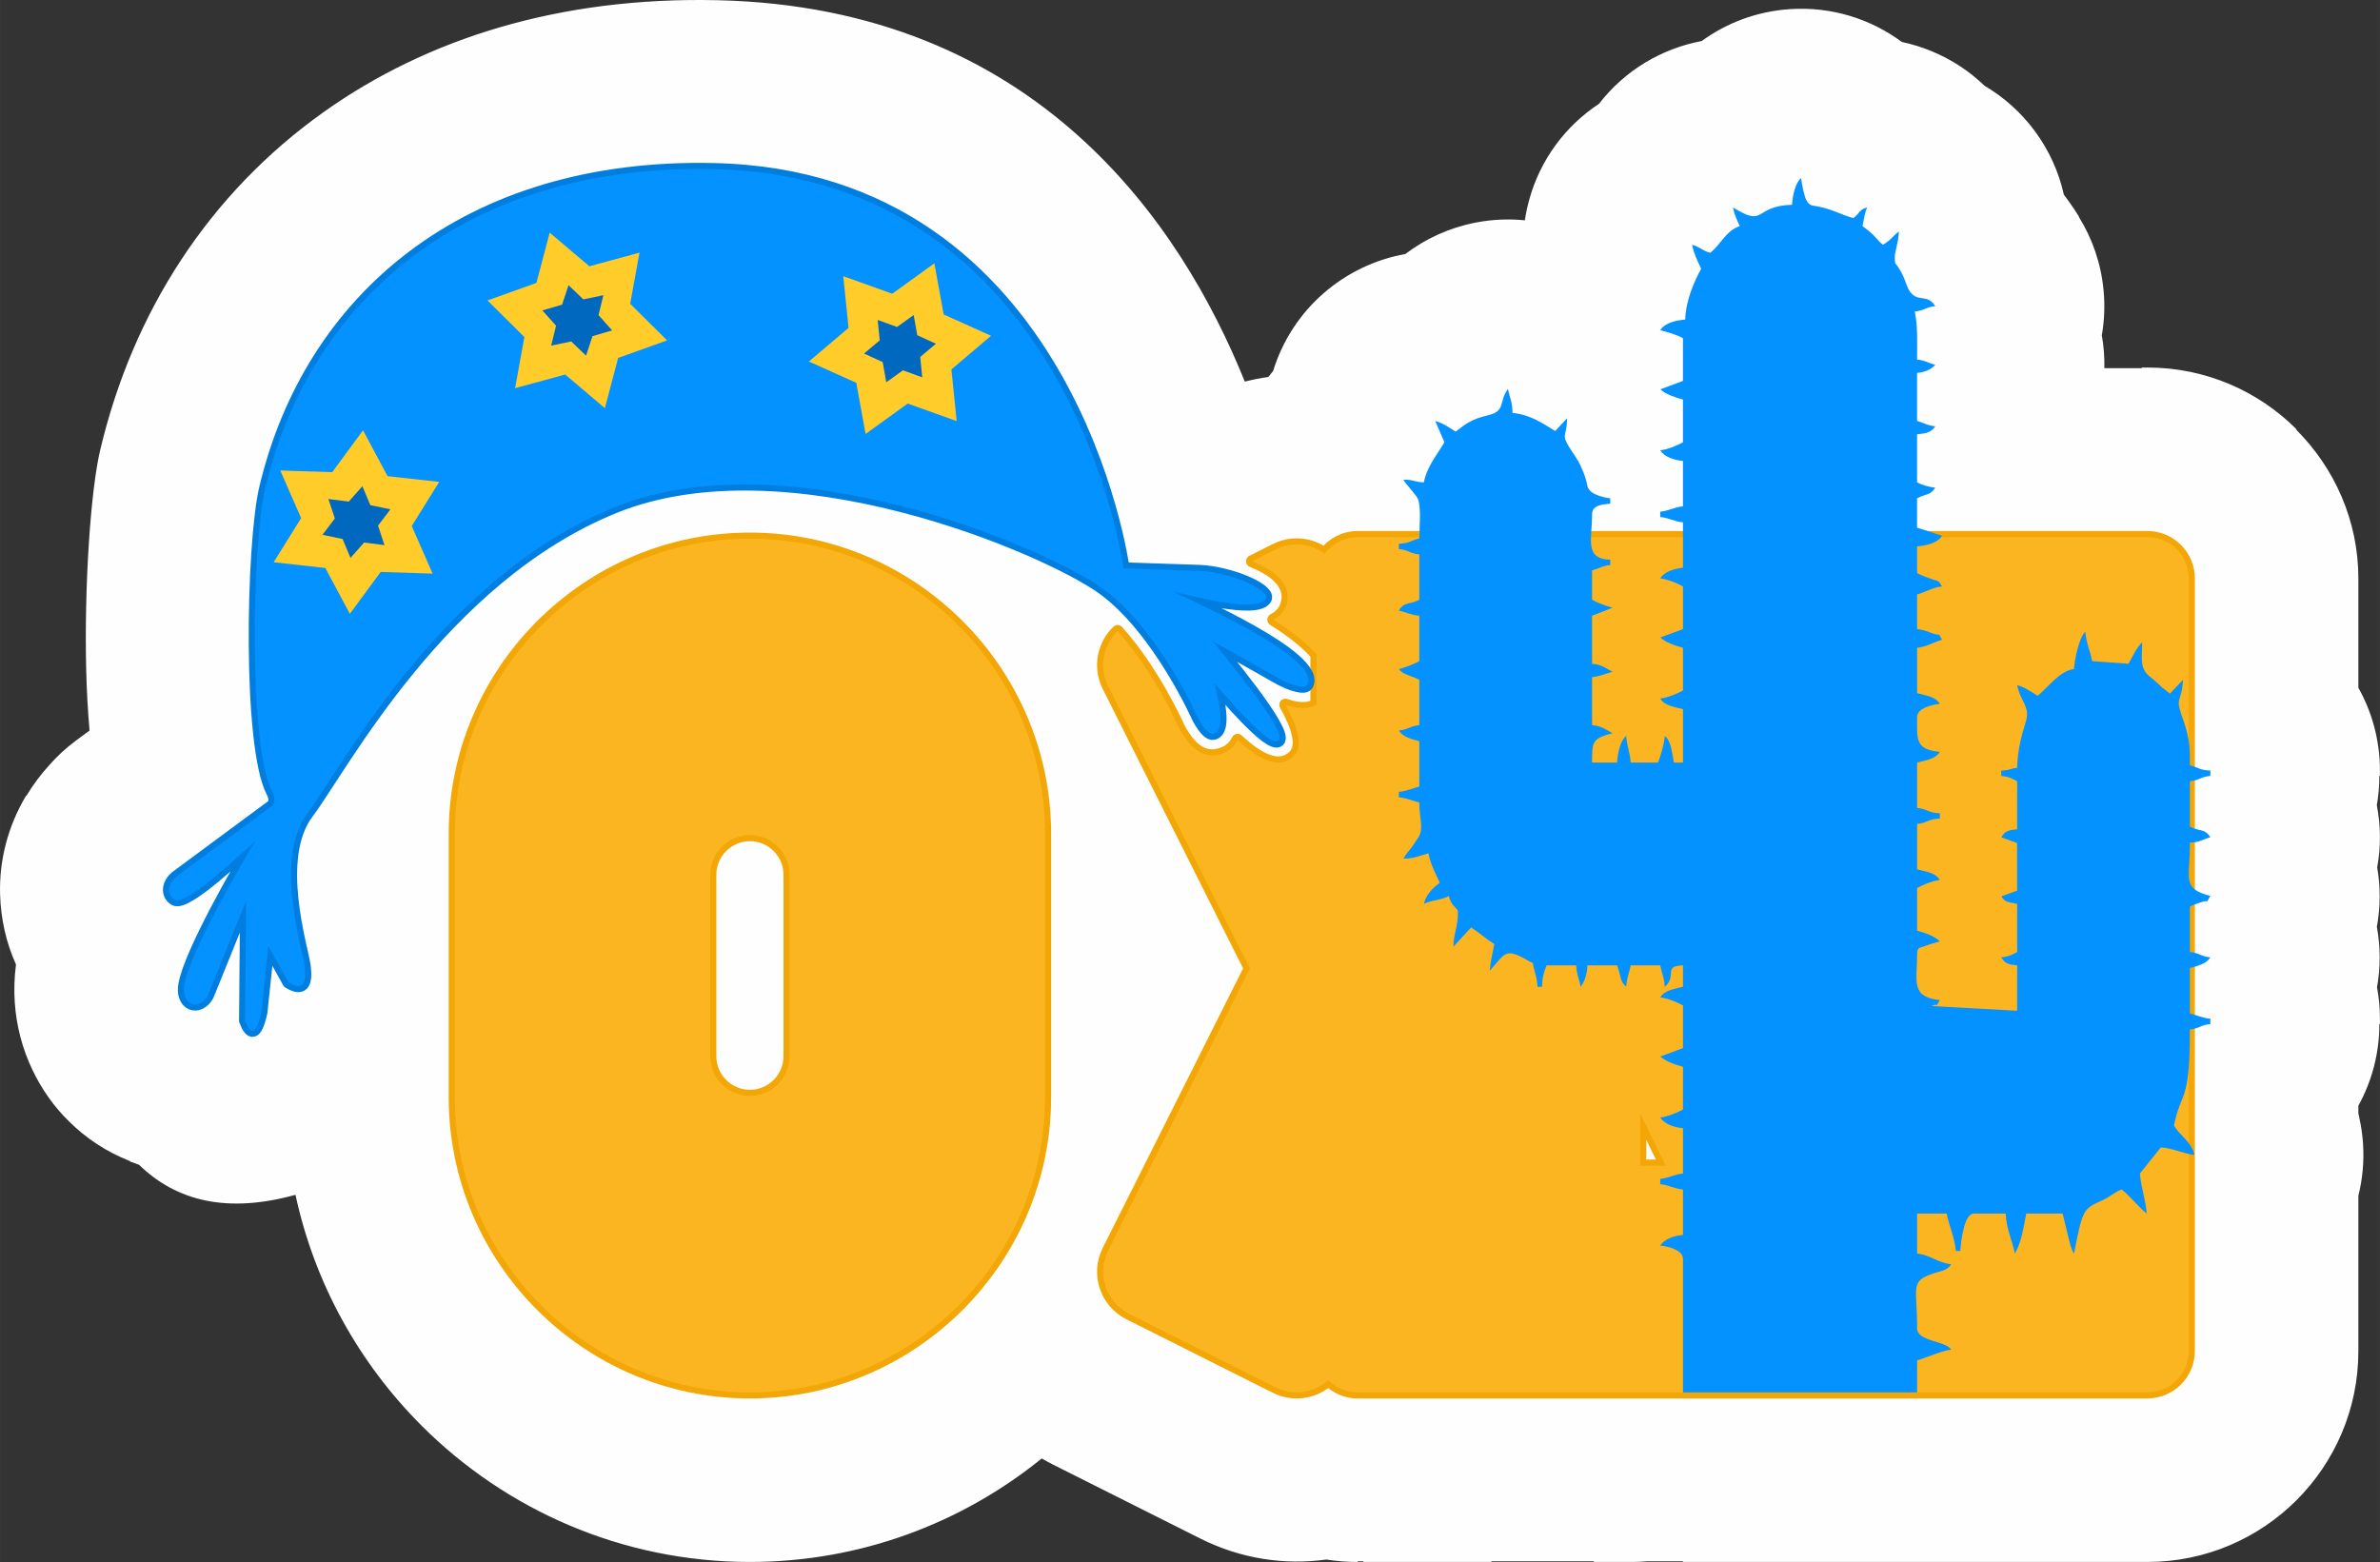
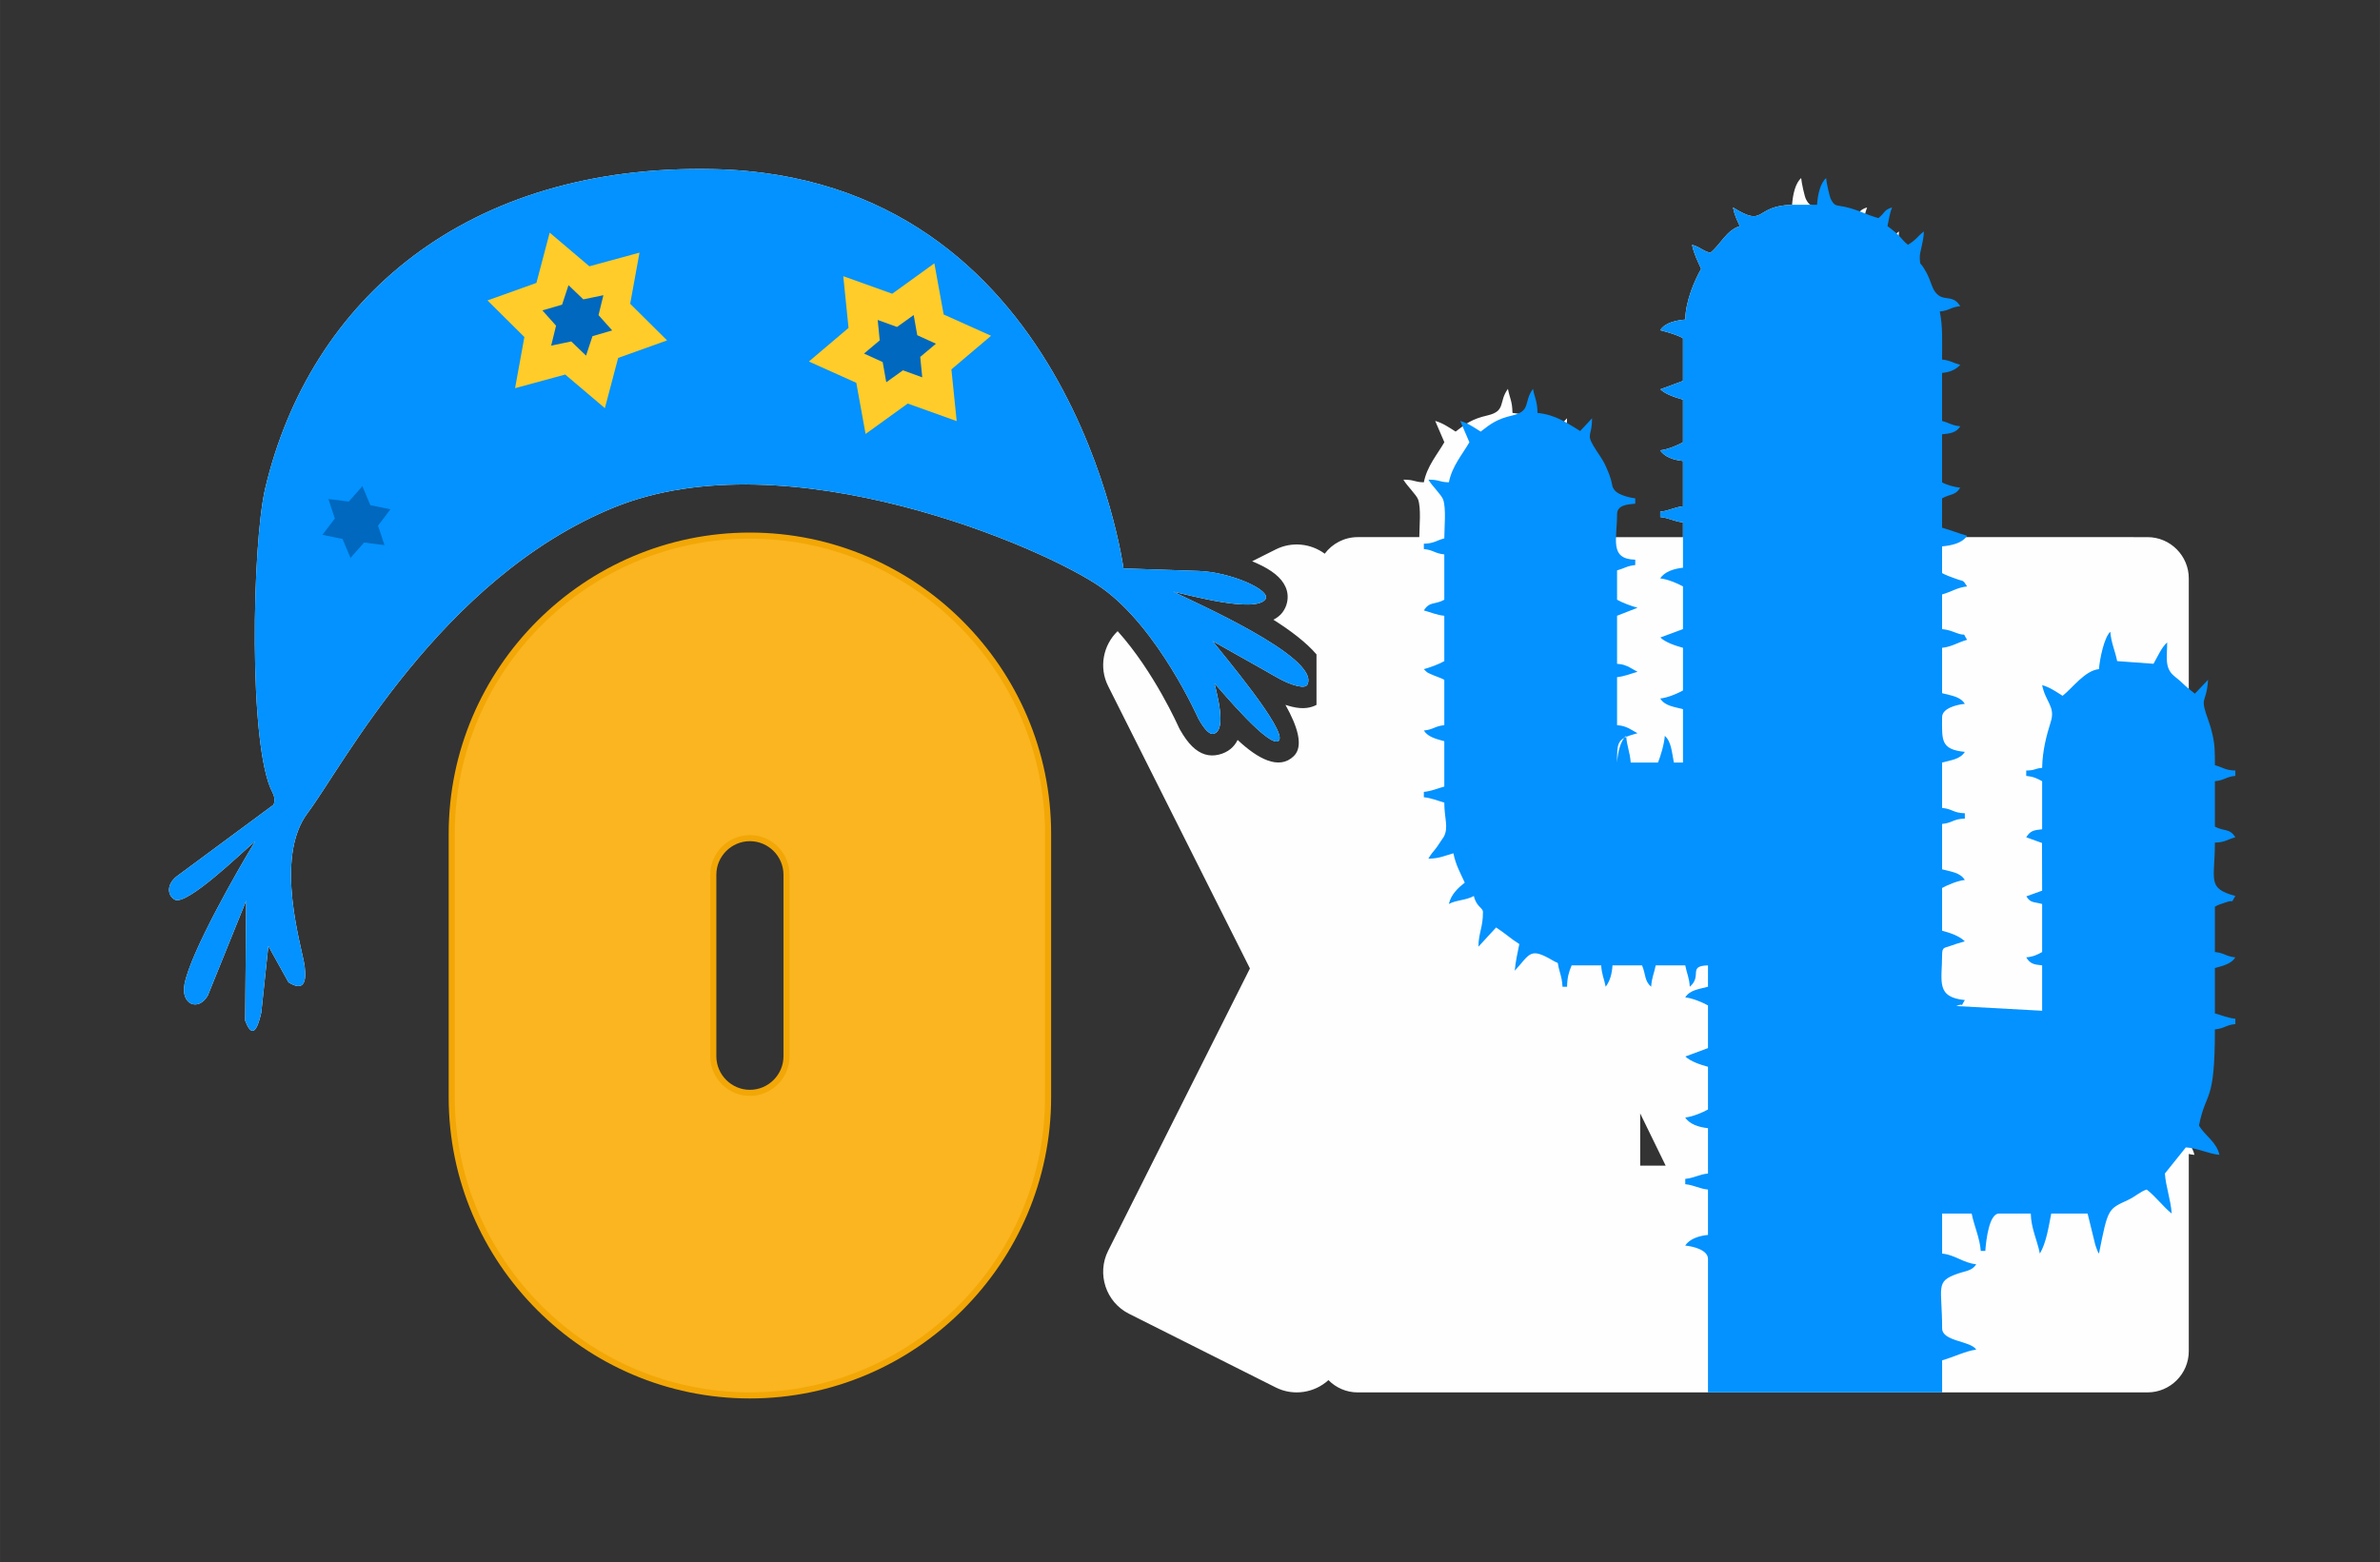
<svg xmlns="http://www.w3.org/2000/svg" xml:space="preserve" width="24.749mm" height="16.245mm" version="1.1" style="shape-rendering:geometricPrecision; text-rendering:geometricPrecision; image-rendering:optimizeQuality; fill-rule:evenodd; clip-rule:evenodd" viewBox="0 0 1737.51 1140.5">
  <rect x="0" y="0" width="1737.51" height="1140.5" fill="#333333" stroke="none" />
  <defs>
    <style type="text/css">
   
    .str1 {stroke:#F2A706;stroke-width:8.9;stroke-linecap:round;stroke-linejoin:round;stroke-miterlimit:22.926}
    .str2 {stroke:#007EE0;stroke-width:8.9;stroke-linecap:round;stroke-linejoin:round;stroke-miterlimit:22.926}
    .str0 {stroke:#F2A706;stroke-width:8.9;stroke-linecap:round;stroke-linejoin:round;stroke-miterlimit:22.926}
    .fil2 {fill:none}
    .fil1 {fill:#FEFEFE}
    .fil5 {fill:#FFCC29}
    .fil6 {fill:#0068BE}
    .fil4 {fill:#0392FF}
    .fil7 {fill:#0392FF}
    .fil3 {fill:#FAB520}
    .fil0 {fill:#FEFEFE;fill-rule:nonzero}
   
  </style>
  </defs>
  <g id="Camada_x0020_1">
    <g id="_2151982711488">
      <g>
-         <path class="fil0" d="M307.74 1040.92c-45.38,-45.38 -78.06,-103.55 -92.03,-168.52 -49.57,13.73 -86.73,4.81 -114.19,-21.91l-6.65 -2.42 0.1 -0.26 -0.58 -0.22c-16.46,-6.53 -31.41,-16.25 -44.07,-28.85 -5.26,-5.12 -10.13,-10.78 -14.54,-16.98 -18.49,-25.9 -29.02,-59.81 -24.12,-97.5 -7.13,-15.85 -11.12,-33.22 -11.61,-51.39 -0.66,-24.32 5.42,-49.19 19.01,-71.93l0.21 0.13c4.68,-7.81 10.22,-15.3 16.6,-22.28 5.73,-6.56 12.24,-12.61 19.52,-18.01l9.98 -7.38c-1.3,-14.61 -2.1,-29.66 -2.46,-44.69 -1.43,-60.64 3.13,-130.06 10.26,-160.22 23.76,-100.48 79.17,-186.99 163.22,-246.75 75.42,-53.64 172.17,-84.18 287.34,-81.59 232.69,5.26 338.63,163.31 385.04,278.49 5.73,-1.47 11.47,-2.6 17.2,-3.4l3.48 -4.37c14.02,-45.54 52.21,-77.47 96.54,-85.41 14.61,-11.12 31.92,-19.15 51.16,-22.91 12.2,-2.38 24.33,-2.87 36.09,-1.69 0.71,-4.84 1.71,-9.69 3.03,-14.53 8.21,-30.14 26.91,-54.6 51.09,-70.54 19.03,-24.65 45.99,-40.38 74.96,-45.83 18.21,-13.25 40.26,-21.69 64.39,-23.29 30.43,-2.03 59.02,7.15 81.76,23.98 7.23,1.53 14.43,3.73 21.52,6.64 14.86,6.11 27.89,14.79 38.8,25.32 29.05,17.1 50.44,45.75 57.94,79.53 3.68,4.82 7.38,10.16 11.1,16.11l-0.17 0.11c9.8,15.72 16.2,33.89 18.06,53.59 1.06,11.24 0.58,22.27 -1.28,32.88 1.4,7.93 2.02,15.97 1.87,24l27.34 0 0 -0.48 4.15 0c42.45,0 80.97,17.28 108.81,45.12l-0.25 0.25c28.02,28.1 45.37,66.55 45.37,108.57l0 79.87c10.03,17.88 15.75,38.51 15.75,60.47l0 3.9 -0.42 0c0.01,7.27 -0.62,14.43 -1.85,21.4 2.98,15.39 2.95,30.76 0.28,45.44 2.44,14.22 2.41,28.9 -0.25,43.35 2.66,14.48 2.75,29.46 0.11,44.19 1.4,7.43 2.13,15.1 2.13,22.94l0 3.9 -0.42 0c0.02,21.43 -5.5,41.8 -15.33,59.58l0 5.62 0.75 3.18 -0.07 0.01c2.75,12.22 3.67,25.06 2.49,38.21 -0.58,6.44 -1.65,12.71 -3.17,18.8l0 113.4c0,42.45 -17.28,80.97 -45.12,108.81 -27.84,27.84 -66.36,45.12 -108.82,45.12l-339.16 0 0 -0.48 -26.14 0.01c-3.58,0.31 -7.2,0.48 -10.86,0.48l-28.05 0 0 -0.48 -74.78 0 0 0.48 -93.47 0 0 -0.48 -4.15 0.01 0 0.48c-7.75,0 -15.42,-0.61 -22.94,-1.78 -30.33,4.2 -62.38,-0.48 -92.07,-15.39l-107.12 -53.79c-2.91,-1.46 -5.76,-3 -8.54,-4.61 -58.29,47.2 -132.47,75.56 -213.05,75.56 -93.43,0 -178.29,-38.14 -239.73,-99.57zm1010.32 -563.04c-22.54,23.51 -54.26,38.16 -89.4,38.16l-67.18 0c-23.06,0 -44.65,-6.31 -63.14,-17.29 -4.31,2.52 -8.79,4.79 -13.42,6.78l0 9.15c0,22.49 -6,43.59 -16.49,61.77 -5.57,22.96 -17.73,44.51 -37.79,64.11 -3.08,3.01 -6.19,5.84 -9.32,8.5l1.45 2.89c18.17,36.33 16.71,77.35 -0.35,111l-60.97 121.41c18.32,-1.22 36.83,1.61 54.06,8.46l65.27 0c-4.66,-13.04 -7.21,-27.07 -7.21,-41.71l0 -38.14c0.1,-45.83 25.69,-89.86 69.66,-111.26 61.44,-29.91 135.53,-4.36 165.44,57.08l16.35 33.52c9.46,17.5 14.83,37.52 14.83,58.8 0,14.64 -2.55,28.68 -7.21,41.71l141.44 0 0 -50.25c0,-2.63 0.09,-5.24 0.25,-7.84l-0.25 0 0 -55.56c0,-5.67 0.39,-11.23 1.12,-16.7 0.04,-2.55 -0.3,1.9 -0.3,-10.83 0,-3.66 0.17,-7.29 0.48,-10.88l0 -0.81 -0.48 0 0 -33.12c0,-3.22 0.12,-6.4 0.37,-9.56 -3.46,-18.97 -2.13,-42.74 -0.39,-74l0.02 -8.02c0,-2.51 0.08,-5 0.23,-7.47l-0.07 -4.22 -0.16 0 0 -33.13 0.15 -5.95c-0.1,-4.16 -0.12,-7.91 0.04,-12.05 -0.34,-3.76 -0.53,-7.49 -0.53,-11.2l-0.47 0 0 -25.68 -30.28 0 0 0.48 -26.69 0c-20.55,0 -39.93,-5.01 -56.99,-13.87 -15.92,-5.36 -30.1,-13.73 -42.06,-24.28z" />
        <path class="fil1" d="M547.46 393.31l0 0c-118.51,0 -215.46,96.96 -215.46,215.46l0 192.42c0,118.5 96.96,215.46 215.46,215.46l0 0c118.5,0 215.46,-96.96 215.46,-215.46l0 -192.42c0,-118.51 -96.96,-215.46 -215.46,-215.46zm760.85 -243.78c-28.44,0.74 -18.82,17.07 -43.15,1.94 1.13,5.69 2.9,9.02 4.98,13.64 -9.93,3.12 -13.96,13.5 -21.57,19.49 -6.33,-1.73 -6.94,-4.11 -13.28,-5.85 1.33,6.69 4.15,12.01 6.64,17.54 -4.78,8.38 -11.36,23.49 -11.62,37.02 -6.3,0.62 -14.69,2.08 -18.25,7.8 5.74,1.57 11.82,3.15 16.6,5.84l0 31.18 -16.52 6.13c3.86,3.69 11.3,6.09 16.52,7.51l0 31.18c-3.88,2.19 -11.34,5.33 -16.6,5.85 3.06,4.9 10.07,7.15 16.6,7.79l0 33.12c-6.59,0.65 -10.02,3.26 -16.6,3.9l0 3.9c6.58,0.65 10.01,3.26 16.6,3.9l0 10.78 -36.23 0 -29.26 0 -1.69 0c0.15,-4.86 0.79,-10.52 0.79,-16.63 0,-6.86 7.64,-7.25 13.28,-7.79l0 -3.9c-4.67,-0.46 -12.64,-2.76 -14.98,-5.81 -2.42,-3.16 -1.35,-3.22 -2.91,-8.28 -1.18,-3.83 -2.3,-6.36 -3.64,-9.37 -2.69,-6.01 -5.63,-9.11 -9.01,-14.88 -5.29,-9.02 -1,-7.15 -1,-20.14l-8.67 9.3c-9.01,-5.39 -17.59,-11.87 -31.16,-13.2 -0.17,-8.79 -1.88,-10.3 -3.32,-17.54 -7.03,9.49 -1.13,16.16 -15.02,19.39 -10.94,2.54 -15.45,5.73 -23.15,11.79 -4.71,-2.93 -9.24,-6.24 -14.93,-7.79l6.69 15.55c-5.25,9.1 -12.64,17.45 -14.99,29.26 -7.51,-0.2 -6.59,-1.94 -14.93,-1.94 2.56,4.48 9.65,11.19 10.8,14.6 2.18,6.45 0.92,19.39 0.82,27.37l-40.81 0 -4.15 0c-9.83,0 -18.59,4.77 -24.09,12.1 -10.07,-7.43 -23.87,-9.08 -35.76,-3.11l-17.21 8.64c1.12,0.46 2.2,0.92 3.25,1.4 5.41,2.41 10.1,5.14 13.52,7.91 7.06,5.73 10.43,12.76 8.71,20.73 -0.56,2.65 -1.68,5.08 -3.38,7.33 -1.69,2.22 -3.93,3.95 -6.59,5.3 12.5,7.9 23.89,16.52 31.46,25.3l0 36.89c-2.01,1.08 -4.32,1.81 -6.93,2.18l-0.06 0.01c-3.17,0.42 -6.81,0.16 -10.95,-0.85 -1.64,-0.4 -3.21,-0.86 -4.73,-1.37 8.8,15.67 13.45,30.24 6.12,37.4 -10.83,10.58 -26.44,1.87 -41.02,-11.77 -2.52,5.09 -6.84,9.04 -13.84,10.75l-0.07 0c-6.82,1.64 -13.29,-0.2 -19.32,-6.09 -2.89,-2.83 -5.87,-6.87 -8.91,-12.25l-0.82 -1.59c-0.06,-0.15 -17.9,-40.55 -44.64,-70.26 -10.56,10.13 -13.84,26.4 -6.94,40.12l103.51 206.16 -103.53 206.17c-8.45,16.84 -1.59,37.53 15.25,45.97l107.12 53.79c13,6.53 28.29,3.93 38.48,-5.34 5.47,5.53 13.04,8.97 21.38,8.97l4.15 -0.01 47.96 0 45.51 0 74.35 0.01 0.44 -0.01 28.05 0 0.77 0.01 36.23 -0.01 170.93 0 44.21 0 119.87 0 4.15 0c16.56,0 30.1,-13.54 30.1,-30.1l0 -4.15 0 -101.2 0 -38.63c1.38,0.29 2.75,0.53 4.14,0.66 -0.77,-3.38 -2.3,-6.08 -4.14,-8.49l0 -55.56c0.52,-6.77 0.82,-15.59 0.82,-27.53 7.08,-0.7 7.85,-3.21 14.93,-3.9l0 -3.9c-5.48,-0.54 -9.96,-2.53 -14.93,-3.9l0 -33.12c5.81,-1.59 11.94,-2.98 14.93,-7.79 -7.08,-0.7 -7.86,-3.21 -14.93,-3.9l0 -33.13c3.2,-1.8 3.3,-1.46 7.42,-2.98 7.91,-2.91 3.27,1.98 7.51,-4.82 -21,-5.74 -14.93,-11.42 -14.93,-38.97 7.48,-0.2 8.76,-2.21 14.93,-3.9 -4.23,-6.78 -8.38,-4.1 -14.93,-7.79l0 -33.13c7.08,-0.69 7.85,-3.2 14.93,-3.9l0 -3.9c-7.48,-0.2 -8.77,-2.21 -14.93,-3.9 0,-7.67 -0.01,-12.25 -0.82,-17.51l0 -13.58 0 -101.2 0 -4.15c0,-16.55 -13.54,-30.1 -30.1,-30.1l-4.15 0 -119.86 -0.01 -26.69 0c0.27,-0.33 0.51,-0.67 0.74,-1.04 -6.12,-1.67 -11.75,-4.06 -18.26,-5.84l0 -21.43c5.95,-3.36 9.65,-1.98 13.28,-7.8 -4.42,-0.43 -10.12,-2.11 -13.28,-3.9l0 -35.08c6.24,-0.61 10.41,-1.25 13.28,-5.84 -6,-0.59 -7.91,-2.43 -13.28,-3.9l0 -35.08c5.75,-0.56 9.68,-2.18 13.28,-5.85 -5.37,-1.47 -7.29,-3.31 -13.28,-3.9 0,-13.83 0.58,-23.78 -1.66,-35.08 7.08,-0.7 7.86,-3.21 14.94,-3.9 -6.28,-10.07 -13.35,-1.5 -19.48,-12.21 -0.67,-1.16 -2.46,-6.19 -3.19,-7.95 -1.6,-3.83 -2.07,-4.46 -3.78,-7.35 -3.01,-5.1 -2.74,-1.54 -3.1,-7.51 -0.28,-4.49 2.84,-11.64 2.98,-19.54 -5.24,4.12 -5.03,5.65 -11.61,9.74 -3.6,-2.84 -3.78,-3.89 -7.13,-7.22 -2.63,-2.61 -5.22,-4.37 -7.81,-6.42 0.92,-4.64 1.75,-9.8 3.32,-13.64 -6.27,1.97 -4.83,3.76 -9.96,7.79 -9.11,-2.49 -14.06,-5.9 -24.54,-8.21 -6.36,-1.4 -7.29,-0.11 -10.16,-5.61 -1,-1.93 -3.24,-12.01 -3.48,-15.4 -4.18,3.59 -6.09,11.83 -6.64,19.49zm-488.1 265.51c0,0 -38.28,-285.64 -298.9,-291.53 -180.82,-4.09 -295.08,95.24 -327.69,233.04 -9.5,40.16 -12.48,188.63 5.24,221.93 2.93,5.52 0.73,9.2 0.73,9.2 -23.56,17.43 -47.12,34.84 -70.68,52.27 -7.31,5.83 -6.9,13.63 -1.46,16.88 8.67,5.17 50.07,-35.3 58.89,-42.64 -13.22,21.69 -46.96,80.76 -51.61,104.2 -3.04,15.21 10.19,20.42 17,8.44 9.32,-23.07 18.65,-46.14 27.98,-69.2 -0.25,29.21 -0.49,58.4 -0.74,87.61 3.92,10.22 7.86,11.38 11.78,-5.89 1.72,-16.2 3.43,-32.4 5.15,-48.6 4.91,8.84 9.81,17.67 14.72,26.51 10.05,6.28 13.51,1.58 11.78,-11.78 -1.73,-13.36 -22.82,-78.77 2.21,-111.9 25.03,-33.13 97.02,-171.53 223.65,-223.06 126.62,-51.53 315.09,29.44 356.32,58.9 41.23,29.45 70.31,95.34 70.31,95.34 4.73,8.42 8.33,11.7 11.07,11.04 10.1,-2.46 2.13,-30.15 0.72,-36.81 4.84,5.28 40.46,48.12 46.91,41.82 6.88,-6.73 -42.36,-64.91 -48.39,-72.74 12.78,7.2 25.57,14.4 38.35,21.6 7.51,4.23 14.81,9.06 23.26,11.13 4.41,1.08 6.86,0.67 7.67,-0.99 9.76,-19.92 -85.05,-61.17 -97.99,-67.81 11.86,2.6 59.54,15.76 67.24,5.68 5.07,-6.63 -25.45,-19.99 -48.53,-20.77 -18.34,-0.62 -36.68,-1.24 -55.01,-1.86zm377.2 436.07l18.6 0 -18.6 -38.14 0 38.14zm-649.95 -241.36l0 0c-15.93,0 -28.96,13.03 -28.96,28.96l0 132.54c0,15.93 13.03,28.95 28.96,28.95l0 0c15.92,0 28.95,-13.02 28.95,-28.95l0 -132.54c0,-15.93 -13.03,-28.96 -28.95,-28.96z" />
      </g>
      <g>
        <g>
          <path class="fil2 str0" d="M547.46 393.31l0 0c-118.5,0 -215.46,96.96 -215.46,215.46l0 192.42c0,118.51 96.96,215.46 215.46,215.46l0 0c118.51,0 215.46,-96.96 215.46,-215.46l0 -192.42c0,-118.5 -96.96,-215.46 -215.46,-215.46zm0 216.44l0 0c-15.93,0 -28.95,13.02 -28.95,28.95l0 132.54c0,15.93 13.02,28.95 28.95,28.95l0 0c15.93,0 28.96,-13.02 28.96,-28.95l0 -132.54c0,-15.93 -13.03,-28.95 -28.96,-28.95z" />
          <path id="1" class="fil3" d="M547.46 393.31l0 0c-118.5,0 -215.46,96.96 -215.46,215.46l0 192.42c0,118.51 96.96,215.46 215.46,215.46l0 0c118.51,0 215.46,-96.96 215.46,-215.46l0 -192.42c0,-118.5 -96.96,-215.46 -215.46,-215.46zm0 216.44l0 0c-15.93,0 -28.95,13.02 -28.95,28.95l0 132.54c0,15.93 13.02,28.95 28.95,28.95l0 0c15.93,0 28.96,-13.02 28.96,-28.95l0 -132.54c0,-15.93 -13.03,-28.95 -28.96,-28.95z" />
        </g>
        <g>
-           <path class="fil2 str1" d="M1197.41 851.11l18.6 0 -18.6 -38.14 0 38.14zm370.4 165.55l-4.15 0 -119.87 0 -251.37 0.01 -0.77 -0.01 -28.05 0 -0.44 0.01 -74.35 -0.01 -45.51 0 -47.96 0 -4.15 0.01c-8.34,0 -15.92,-3.44 -21.38,-8.97 -10.19,9.27 -25.48,11.86 -38.48,5.34l-107.12 -53.79c-16.84,-8.45 -23.69,-29.14 -15.25,-45.97l103.53 -206.17 -103.51 -206.16c-6.89,-13.72 -3.62,-29.99 6.94,-40.12 26.73,29.7 44.58,70.11 44.64,70.26l0.82 1.59c3.04,5.38 6.02,9.42 8.91,12.25 6.03,5.89 12.5,7.73 19.32,6.09l0.07 0c7.01,-1.71 11.32,-5.66 13.84,-10.75 14.58,13.65 30.19,22.35 41.02,11.77 7.33,-7.16 2.68,-21.73 -6.12,-37.4 1.52,0.51 3.1,0.97 4.73,1.37 4.14,1.01 7.79,1.27 10.95,0.85l0.06 -0.01c2.61,-0.37 4.92,-1.1 6.93,-2.18l0 -36.89c-7.57,-8.78 -18.96,-17.4 -31.46,-25.3 2.65,-1.35 4.89,-3.08 6.59,-5.3 1.71,-2.25 2.82,-4.68 3.38,-7.33 1.73,-7.98 -1.64,-15 -8.71,-20.73 -3.42,-2.77 -8.12,-5.5 -13.52,-7.91 -1.05,-0.48 -2.13,-0.94 -3.25,-1.4l17.21 -8.64c11.89,-5.97 25.7,-4.32 35.76,3.11 5.5,-7.33 14.27,-12.1 24.09,-12.1l4.15 0 47.95 0 71.92 0 47.96 0 29.26 0 92.21 -0.01 0.14 0 81.81 0 0.77 0.01 76.45 -0.01 119.86 0.01 4.15 0c16.56,0 30.1,13.55 30.1,30.1l0 4.15 0 101.2 0 124.1 0 105.35 0 124.1 0 101.2 0 4.15c0,16.56 -13.54,30.1 -30.1,30.1zm-317.3 -458.91l-27.7 0 27.7 56.79 0 -56.79z" />
-           <path id="1" class="fil3" d="M1197.41 851.11l18.6 0 -18.6 -38.14 0 38.14zm370.4 165.55l-4.15 0 -119.87 0 -251.37 0.01 -0.77 -0.01 -28.05 0 -0.44 0.01 -74.35 -0.01 -45.51 0 -47.96 0 -4.15 0.01c-8.34,0 -15.92,-3.44 -21.38,-8.97 -10.19,9.27 -25.48,11.86 -38.48,5.34l-107.12 -53.79c-16.84,-8.45 -23.69,-29.14 -15.25,-45.97l103.53 -206.17 -103.51 -206.16c-6.89,-13.72 -3.62,-29.99 6.94,-40.12 26.73,29.7 44.58,70.11 44.64,70.26l0.82 1.59c3.04,5.38 6.02,9.42 8.91,12.25 6.03,5.89 12.5,7.73 19.32,6.09l0.07 0c7.01,-1.71 11.32,-5.66 13.84,-10.75 14.58,13.65 30.19,22.35 41.02,11.77 7.33,-7.16 2.68,-21.73 -6.12,-37.4 1.52,0.51 3.1,0.97 4.73,1.37 4.14,1.01 7.79,1.27 10.95,0.85l0.06 -0.01c2.61,-0.37 4.92,-1.1 6.93,-2.18l0 -36.89c-7.57,-8.78 -18.96,-17.4 -31.46,-25.3 2.65,-1.35 4.89,-3.08 6.59,-5.3 1.71,-2.25 2.82,-4.68 3.38,-7.33 1.73,-7.98 -1.64,-15 -8.71,-20.73 -3.42,-2.77 -8.12,-5.5 -13.52,-7.91 -1.05,-0.48 -2.13,-0.94 -3.25,-1.4l17.21 -8.64c11.89,-5.97 25.7,-4.32 35.76,3.11 5.5,-7.33 14.27,-12.1 24.09,-12.1l4.15 0 47.95 0 71.92 0 47.96 0 29.26 0 92.21 -0.01 0.14 0 81.81 0 0.77 0.01 76.45 -0.01 119.86 0.01 4.15 0c16.56,0 30.1,13.55 30.1,30.1l0 4.15 0 101.2 0 124.1 0 105.35 0 124.1 0 101.2 0 4.15c0,16.56 -13.54,30.1 -30.1,30.1zm-317.3 -458.91l-27.7 0 27.7 56.79 0 -56.79z" />
-         </g>
+           </g>
        <g>
-           <path class="fil2 str2" d="M820.21 415.04c0,0 -38.28,-285.65 -298.9,-291.54 -180.82,-4.09 -295.08,95.24 -327.69,233.05 -9.51,40.16 -12.48,188.63 5.23,221.92 2.94,5.53 0.74,9.21 0.74,9.21 -23.56,17.42 -47.12,34.84 -70.68,52.27 -7.31,5.83 -6.9,13.62 -1.46,16.88 8.67,5.16 50.07,-35.3 58.89,-42.65 -13.23,21.69 -46.97,80.76 -51.62,104.21 -3.03,15.21 10.19,20.42 17.01,8.43 9.32,-23.06 18.65,-46.13 27.98,-69.2 -0.25,29.2 -0.49,58.4 -0.74,87.6 3.92,10.22 7.86,11.39 11.78,-5.88 1.72,-16.2 3.43,-32.4 5.15,-48.6 4.91,8.84 9.81,17.67 14.72,26.51 10.05,6.28 13.51,1.58 11.78,-11.78 -1.73,-13.36 -22.82,-78.77 2.21,-111.91 25.03,-33.13 97.02,-171.53 223.64,-223.06 126.63,-51.53 315.1,29.45 356.33,58.9 41.23,29.45 70.3,95.34 70.3,95.34 4.73,8.42 8.34,11.7 11.08,11.04 10.1,-2.46 2.13,-30.15 0.72,-36.8 4.84,5.28 40.46,48.12 46.91,41.82 6.88,-6.73 -42.36,-64.91 -48.39,-72.75 12.78,7.2 25.56,14.41 38.34,21.6 7.52,4.23 14.82,9.06 23.27,11.13 4.4,1.08 6.86,0.67 7.67,-0.99 9.76,-19.92 -85.05,-61.18 -97.99,-67.81 11.86,2.6 59.54,15.75 67.24,5.68 5.07,-6.63 -25.45,-19.99 -48.53,-20.77 -18.33,-0.61 -36.68,-1.24 -55.01,-1.85z" />
          <path id="1" class="fil4" d="M820.21 415.04c0,0 -38.28,-285.65 -298.9,-291.54 -180.82,-4.09 -295.08,95.24 -327.69,233.05 -9.51,40.16 -12.48,188.63 5.23,221.92 2.94,5.53 0.74,9.21 0.74,9.21 -23.56,17.42 -47.12,34.84 -70.68,52.27 -7.31,5.83 -6.9,13.62 -1.46,16.88 8.67,5.16 50.07,-35.3 58.89,-42.65 -13.23,21.69 -46.97,80.76 -51.62,104.21 -3.03,15.21 10.19,20.42 17.01,8.43 9.32,-23.06 18.65,-46.13 27.98,-69.2 -0.25,29.2 -0.49,58.4 -0.74,87.6 3.92,10.22 7.86,11.39 11.78,-5.88 1.72,-16.2 3.43,-32.4 5.15,-48.6 4.91,8.84 9.81,17.67 14.72,26.51 10.05,6.28 13.51,1.58 11.78,-11.78 -1.73,-13.36 -22.82,-78.77 2.21,-111.91 25.03,-33.13 97.02,-171.53 223.64,-223.06 126.63,-51.53 315.1,29.45 356.33,58.9 41.23,29.45 70.3,95.34 70.3,95.34 4.73,8.42 8.34,11.7 11.08,11.04 10.1,-2.46 2.13,-30.15 0.72,-36.8 4.84,5.28 40.46,48.12 46.91,41.82 6.88,-6.73 -42.36,-64.91 -48.39,-72.75 12.78,7.2 25.56,14.41 38.34,21.6 7.52,4.23 14.82,9.06 23.27,11.13 4.4,1.08 6.86,0.67 7.67,-0.99 9.76,-19.92 -85.05,-61.18 -97.99,-67.81 11.86,2.6 59.54,15.75 67.24,5.68 5.07,-6.63 -25.45,-19.99 -48.53,-20.77 -18.33,-0.61 -36.68,-1.24 -55.01,-1.85z" />
        </g>
        <polygon class="fil5" points="615.63,201.67 651.37,214.47 682.13,192.27 688.91,229.62 723.53,245.17 694.57,269.71 698.42,307.47 662.68,294.66 631.91,316.86 625.14,279.52 590.52,263.97 619.47,239.42 " />
        <polygon class="fil5" points="401.29,169.87 430.25,194.43 466.86,184.47 460.06,221.81 487,248.54 451.27,261.34 441.58,298.03 412.63,273.47 376.02,283.43 382.81,246.09 355.88,219.36 391.6,206.57 " />
        <polygon class="fil6" points="640.77,233.63 654.86,238.74 667.03,230.03 669.64,244.77 683.28,250.97 671.81,260.61 673.27,275.51 659.18,270.39 647.01,279.11 644.4,264.36 630.77,258.16 642.23,248.53 " />
-         <polygon class="fil5" points="265.02,314.19 282.92,347.68 320.63,351.87 300.59,384.09 315.82,418.85 277.89,417.62 255.4,448.2 237.5,414.72 199.79,410.52 219.83,378.3 204.6,343.53 242.53,344.76 " />
        <polygon class="fil6" points="415.03,208.23 425.85,218.59 440.5,215.55 436.94,230.09 446.91,241.26 432.53,245.45 427.84,259.67 417.03,249.3 402.37,252.36 405.94,237.81 395.96,226.64 410.34,222.46 " />
        <polygon class="fil6" points="264.55,355.05 270.36,368.86 285.02,371.89 275.97,383.81 280.68,398.03 265.82,396.15 255.87,407.34 250.06,393.53 235.4,390.5 244.45,378.57 239.74,364.36 254.6,366.24 " />
-         <path class="fil7" d="M1308.31 149.52c-28.44,0.74 -18.82,17.07 -43.15,1.95 1.13,5.69 2.9,9.02 4.98,13.64 -9.94,3.12 -13.96,13.49 -21.57,19.48 -6.33,-1.73 -6.94,-4.11 -13.28,-5.84 1.33,6.68 4.15,12.01 6.64,17.54 -4.78,8.38 -11.36,23.48 -11.62,37.02 -6.3,0.62 -14.69,2.08 -18.25,7.79 5.74,1.57 11.82,3.15 16.6,5.85l0 31.18 -16.52 6.13c3.86,3.69 11.3,6.08 16.52,7.51l0 31.18c-3.89,2.18 -11.34,5.33 -16.6,5.84 3.06,4.91 10.07,7.16 16.6,7.79l0 33.13c-6.59,0.64 -10.02,3.25 -16.6,3.9l0 3.9c6.58,0.65 10.01,3.26 16.6,3.9l0 33.13c-6.52,0.63 -13.54,2.89 -16.6,7.79 5.26,0.51 12.71,3.66 16.6,5.85l0 31.17 -16.52 6.13c3.86,3.69 11.3,6.09 16.52,7.51l0 31.18c-3.89,2.19 -11.34,5.34 -16.6,5.85 3.42,5.48 9.97,5.98 16.6,7.79l0 38.97 -6.64 0c-1.52,-7.69 -1.9,-15.4 -6.63,-19.48 -0.44,6.17 -3.12,14.93 -4.98,19.48l-19.91 0c-0.55,-7.72 -2.77,-11.76 -3.32,-19.48 -4.18,3.59 -6.09,11.82 -6.64,19.48l-18.25 0c0,-15.56 0.08,-17.37 14.94,-21.43l-6.74 -3.78c-3.58,-1.4 -3.83,-1.64 -8.2,-2.07l0 -35.08c5.48,-0.53 9.96,-2.53 14.94,-3.9l-6.74 -3.78c-3.58,-1.4 -3.83,-1.64 -8.2,-2.06l0 -35.08 14.94 -5.85c-4.75,-1.3 -10.99,-3.62 -14.94,-5.85l0 -21.43c5.37,-1.47 7.28,-3.31 13.28,-3.9l0 -3.9c-19.06,-0.5 -13.28,-14.79 -13.28,-33.12 0,-6.86 7.64,-7.25 13.28,-7.8l0 -3.9c-4.66,-0.46 -12.64,-2.75 -14.97,-5.8 -2.43,-3.16 -1.35,-3.22 -2.91,-8.28 -1.18,-3.83 -2.3,-6.36 -3.64,-9.36 -2.7,-6.01 -5.63,-9.11 -9.01,-14.88 -5.29,-9.01 -1,-7.14 -1,-20.13l-8.68 9.3c-9.01,-5.38 -17.59,-11.87 -31.15,-13.2 -0.17,-8.78 -1.88,-10.29 -3.32,-17.54 -7.03,9.5 -1.13,16.16 -15.02,19.39 -10.94,2.54 -15.45,5.74 -23.15,11.79 -4.71,-2.92 -9.24,-6.23 -14.93,-7.79l6.69 15.56c-5.25,9.09 -12.64,17.45 -14.99,29.26 -7.51,-0.2 -6.6,-1.95 -14.94,-1.95 2.56,4.49 9.65,11.19 10.8,14.6 2.26,6.7 0.81,20.41 0.81,28.27 -6.17,1.68 -7.45,3.7 -14.93,3.9l0 3.9c7.08,0.69 7.85,3.2 14.93,3.9l0 33.12c-6.56,3.7 -10.71,1.01 -14.93,7.8 4.98,1.36 9.45,3.36 14.93,3.9l0 33.12c-3.95,2.23 -10.18,4.54 -14.93,5.85 2.92,2.98 2.12,2.27 6.37,4.2 2.61,1.18 5.86,2.07 8.56,3.59l0 33.12c-7.08,0.7 -7.86,3.21 -14.93,3.9 3,4.81 9.13,6.21 14.93,7.8l0 33.12c-4.98,1.36 -9.46,3.36 -14.93,3.9l0 3.9c5.48,0.54 9.96,2.53 14.93,3.9 0,11.75 3.26,17.83 -0.29,24.85 -0.08,0.18 -4.94,7.36 -5.18,7.69 -2.88,3.9 -3.78,4.25 -6.14,8.38 7.88,0 11.99,-2.18 18.26,-3.9 1.71,8.66 5.19,14.54 8.29,21.43 -4.65,3.66 -9.98,8.4 -11.61,15.59 5.24,-2.95 12.5,-2.6 18.25,-5.84 1.8,7.94 6.64,8.55 6.64,11.69 0,11.59 -3.12,14.67 -3.32,25.33l12.94 -14.04c6.55,4.26 10.72,8.24 16.93,12.1 -1.13,5.69 -2.89,13.3 -3.32,19.48 11.37,-12.49 10.98,-17.31 27.88,-7.4 5.3,3.11 2.43,-0.79 4.89,7.9 1.3,4.6 1.75,6.44 2.09,11.2l3.32 0c0.13,-7.15 1.36,-10.8 3.32,-15.59l21.57 0c0.5,7.04 2.06,9.29 3.31,15.59 3.26,-4.4 4.54,-9.44 4.98,-15.59l21.57 0c2.86,6.99 1.68,11.32 6.64,15.59 0.5,-7.04 2.07,-9.29 3.32,-15.59l21.57 0c1.25,6.3 2.82,8.55 3.32,15.59 9.39,-8.08 -1.73,-15.2 13.28,-15.59l0 15.59c-6.63,1.81 -13.18,2.31 -16.6,7.79 5.26,0.51 12.71,3.66 16.6,5.85l0 31.17 -16.52 6.13c3.86,3.69 11.3,6.09 16.52,7.51l0 31.18c-3.89,2.19 -11.34,5.34 -16.6,5.85 3.06,4.9 10.07,7.15 16.6,7.79l0 33.12c-6.59,0.65 -10.02,3.26 -16.6,3.9l0 3.9c6.58,0.64 10.01,3.25 16.6,3.9l0 33.12c-6.52,0.64 -13.54,2.89 -16.6,7.79 5.43,0.53 16.6,3.03 16.6,9.74l0 97.43 170.93 0 0 -23.39c7.73,-2.11 17.92,-7.11 24.9,-7.79 -4.12,-6.61 -24.9,-5.83 -24.9,-15.59 0,-30.04 -5.27,-34.06 10.95,-39.76 6.44,-2.27 10.91,-2.14 13.95,-7.01 -9.55,-0.93 -15.34,-6.86 -24.9,-7.79l0 -29.23 21.57 0c1.83,9.18 5.97,17.92 6.64,27.28l3.32 0c0.53,-7.59 2.78,-27.28 9.96,-27.28l23.23 0c0.2,10.72 4.69,19.4 6.64,29.23 4.77,-8.05 6.47,-19.99 8.3,-29.23l26.55 0 5.57 22.69c0.19,0.58 0.76,2.25 0.96,2.77 1.54,3.94 0.55,1.71 1.77,3.77 6.63,-33.45 6.62,-32.35 21.36,-39.22 5.08,-2.36 8.82,-6.09 13.49,-7.55 6.89,5.41 12.33,12.88 18.25,17.54 -0.73,-10.3 -4.3,-19.61 -4.98,-29.23l15.29 -19.07c8.41,0.44 16.34,4.63 24.54,5.43 -2.2,-9.66 -10.59,-13.82 -14.93,-21.44 5.2,-26.24 11.61,-14.85 11.61,-70.14 7.08,-0.7 7.86,-3.21 14.94,-3.9l0 -3.9c-5.48,-0.53 -9.96,-2.53 -14.94,-3.9l0 -33.12c5.81,-1.59 11.94,-2.98 14.94,-7.79 -7.08,-0.7 -7.86,-3.21 -14.94,-3.9l0 -33.12c3.21,-1.8 3.31,-1.46 7.43,-2.98 7.91,-2.91 3.27,1.98 7.51,-4.82 -21,-5.74 -14.94,-11.42 -14.94,-38.97 7.49,-0.2 8.77,-2.21 14.94,-3.9 -4.23,-6.79 -8.38,-4.1 -14.94,-7.8l0 -33.12c7.08,-0.7 7.86,-3.21 14.94,-3.9l0 -3.9c-7.48,-0.2 -8.77,-2.21 -14.94,-3.9 0,-10.2 0,-14.94 -1.92,-23.07 -0.55,-2.34 -1.43,-5.7 -2.53,-8.73 -7.2,-19.89 -1.89,-11.36 -0.53,-30.56l-9.65 10.12c-2.68,-2.25 -4.77,-3.7 -7.19,-5.94 -3.66,-3.4 -3.36,-3.28 -7.6,-6.66 -7.6,-6.07 -5.43,-13.82 -5.43,-24.8 -4.04,3.48 -7.08,10.55 -9.96,15.59l-26.55 -1.95c-1.54,-7.79 -4.39,-13.17 -4.98,-21.43 -4.42,3.81 -7.77,19.81 -8.3,27.28 -10.25,1 -19.32,13.8 -26.55,19.48 -4.71,-2.93 -9.24,-6.23 -14.94,-7.79 2.45,12.33 9.82,15.59 6.33,26.69 -3.14,9.97 -6.09,21.05 -6.33,33.72 -6.44,0.63 -4.32,1.76 -11.62,1.95l0 3.9c5.09,0.5 7.98,1.85 11.62,3.9l0 35.08c-6.38,0.62 -8.75,1.25 -11.62,5.85l11.54 4.17 0.08 34.8 -11.54 4.17c3.22,4.99 5.03,3.79 11.54,5.57l0 35.08c-3.64,2.05 -6.53,3.41 -11.62,3.9 2.87,4.59 5.24,5.22 11.62,5.84l0 33.13 -62.67 -3.43c7.18,-3.1 1.79,2.77 6.24,-4.37 -21.51,-2.1 -16.6,-13.89 -16.6,-33.12 0,-5.9 1.9,-4.79 6.11,-6.47 2.33,-0.93 7.28,-2.4 10.48,-3.28 -3.97,-4.05 -11.18,-6.31 -16.6,-7.79l0 -31.18c3.88,-2.18 11.34,-5.33 16.6,-5.85 -3.42,-5.48 -9.98,-5.98 -16.6,-7.79l0 -33.12c7.79,-0.77 7.95,-3.67 16.6,-3.9l0 -3.9c-8.64,-0.23 -8.81,-3.14 -16.6,-3.9l0 -33.13c6.62,-1.81 13.18,-2.32 16.6,-7.79 -18.03,-1.76 -16.6,-8.88 -16.6,-25.33 0,-6.71 11.16,-9.21 16.6,-9.74 -3.42,-5.48 -9.98,-5.98 -16.6,-7.79l0 -33.13c7.04,-0.69 11.63,-4.03 18.25,-5.84 -4.11,-6.6 0.46,-2 -7.46,-4.89 -4.38,-1.6 -6.35,-2.48 -10.8,-2.91l0 -25.33c6.63,-1.81 11.22,-5.16 18.25,-5.84 -3.36,-5.4 -2.31,-3.33 -8.43,-5.69 -3.96,-1.53 -6.42,-2.15 -9.82,-4.06l0 -19.49c6.3,-0.62 14.69,-2.08 18.25,-7.79 -6.11,-1.67 -11.75,-4.06 -18.25,-5.85l0 -21.43c5.95,-3.35 9.65,-1.97 13.28,-7.79 -4.42,-0.43 -10.12,-2.11 -13.28,-3.9l0 -35.08c6.24,-0.61 10.41,-1.26 13.28,-5.85 -6,-0.58 -7.91,-2.43 -13.28,-3.9l0 -35.08c5.74,-0.56 9.68,-2.18 13.28,-5.85 -5.36,-1.47 -7.28,-3.31 -13.28,-3.9 0,-13.82 0.58,-23.77 -1.66,-35.08 7.08,-0.69 7.86,-3.2 14.93,-3.9 -6.28,-10.06 -13.34,-1.49 -19.48,-12.21 -0.66,-1.16 -2.45,-6.18 -3.19,-7.95 -1.59,-3.83 -2.06,-4.47 -3.77,-7.35 -3.02,-5.1 -2.74,-1.54 -3.11,-7.52 -0.27,-4.48 2.84,-11.63 2.99,-19.53 -5.24,4.12 -5.03,5.65 -11.62,9.74 -3.6,-2.84 -3.77,-3.89 -7.13,-7.22 -2.63,-2.61 -5.21,-4.37 -7.81,-6.42 0.92,-4.65 1.75,-9.8 3.32,-13.64 -6.27,1.97 -4.83,3.76 -9.96,7.79 -9.11,-2.49 -14.05,-5.9 -24.53,-8.22 -6.36,-1.4 -7.3,-0.11 -10.16,-5.6 -1.01,-1.94 -3.24,-12.01 -3.48,-15.4 -4.18,3.59 -6.1,11.83 -6.64,19.48z" />
+         <path class="fil7" d="M1308.31 149.52c-28.44,0.74 -18.82,17.07 -43.15,1.95 1.13,5.69 2.9,9.02 4.98,13.64 -9.94,3.12 -13.96,13.49 -21.57,19.48 -6.33,-1.73 -6.94,-4.11 -13.28,-5.84 1.33,6.68 4.15,12.01 6.64,17.54 -4.78,8.38 -11.36,23.48 -11.62,37.02 -6.3,0.62 -14.69,2.08 -18.25,7.79 5.74,1.57 11.82,3.15 16.6,5.85l0 31.18 -16.52 6.13c3.86,3.69 11.3,6.08 16.52,7.51l0 31.18c-3.89,2.18 -11.34,5.33 -16.6,5.84 3.06,4.91 10.07,7.16 16.6,7.79l0 33.13c-6.59,0.64 -10.02,3.25 -16.6,3.9l0 3.9c6.58,0.65 10.01,3.26 16.6,3.9l0 33.13c-6.52,0.63 -13.54,2.89 -16.6,7.79 5.26,0.51 12.71,3.66 16.6,5.85l0 31.17 -16.52 6.13c3.86,3.69 11.3,6.09 16.52,7.51l0 31.18c-3.89,2.19 -11.34,5.34 -16.6,5.85 3.42,5.48 9.97,5.98 16.6,7.79l0 38.97 -6.64 0c-1.52,-7.69 -1.9,-15.4 -6.63,-19.48 -0.44,6.17 -3.12,14.93 -4.98,19.48l-19.91 0c-0.55,-7.72 -2.77,-11.76 -3.32,-19.48 -4.18,3.59 -6.09,11.82 -6.64,19.48c0,-15.56 0.08,-17.37 14.94,-21.43l-6.74 -3.78c-3.58,-1.4 -3.83,-1.64 -8.2,-2.07l0 -35.08c5.48,-0.53 9.96,-2.53 14.94,-3.9l-6.74 -3.78c-3.58,-1.4 -3.83,-1.64 -8.2,-2.06l0 -35.08 14.94 -5.85c-4.75,-1.3 -10.99,-3.62 -14.94,-5.85l0 -21.43c5.37,-1.47 7.28,-3.31 13.28,-3.9l0 -3.9c-19.06,-0.5 -13.28,-14.79 -13.28,-33.12 0,-6.86 7.64,-7.25 13.28,-7.8l0 -3.9c-4.66,-0.46 -12.64,-2.75 -14.97,-5.8 -2.43,-3.16 -1.35,-3.22 -2.91,-8.28 -1.18,-3.83 -2.3,-6.36 -3.64,-9.36 -2.7,-6.01 -5.63,-9.11 -9.01,-14.88 -5.29,-9.01 -1,-7.14 -1,-20.13l-8.68 9.3c-9.01,-5.38 -17.59,-11.87 -31.15,-13.2 -0.17,-8.78 -1.88,-10.29 -3.32,-17.54 -7.03,9.5 -1.13,16.16 -15.02,19.39 -10.94,2.54 -15.45,5.74 -23.15,11.79 -4.71,-2.92 -9.24,-6.23 -14.93,-7.79l6.69 15.56c-5.25,9.09 -12.64,17.45 -14.99,29.26 -7.51,-0.2 -6.6,-1.95 -14.94,-1.95 2.56,4.49 9.65,11.19 10.8,14.6 2.26,6.7 0.81,20.41 0.81,28.27 -6.17,1.68 -7.45,3.7 -14.93,3.9l0 3.9c7.08,0.69 7.85,3.2 14.93,3.9l0 33.12c-6.56,3.7 -10.71,1.01 -14.93,7.8 4.98,1.36 9.45,3.36 14.93,3.9l0 33.12c-3.95,2.23 -10.18,4.54 -14.93,5.85 2.92,2.98 2.12,2.27 6.37,4.2 2.61,1.18 5.86,2.07 8.56,3.59l0 33.12c-7.08,0.7 -7.86,3.21 -14.93,3.9 3,4.81 9.13,6.21 14.93,7.8l0 33.12c-4.98,1.36 -9.46,3.36 -14.93,3.9l0 3.9c5.48,0.54 9.96,2.53 14.93,3.9 0,11.75 3.26,17.83 -0.29,24.85 -0.08,0.18 -4.94,7.36 -5.18,7.69 -2.88,3.9 -3.78,4.25 -6.14,8.38 7.88,0 11.99,-2.18 18.26,-3.9 1.71,8.66 5.19,14.54 8.29,21.43 -4.65,3.66 -9.98,8.4 -11.61,15.59 5.24,-2.95 12.5,-2.6 18.25,-5.84 1.8,7.94 6.64,8.55 6.64,11.69 0,11.59 -3.12,14.67 -3.32,25.33l12.94 -14.04c6.55,4.26 10.72,8.24 16.93,12.1 -1.13,5.69 -2.89,13.3 -3.32,19.48 11.37,-12.49 10.98,-17.31 27.88,-7.4 5.3,3.11 2.43,-0.79 4.89,7.9 1.3,4.6 1.75,6.44 2.09,11.2l3.32 0c0.13,-7.15 1.36,-10.8 3.32,-15.59l21.57 0c0.5,7.04 2.06,9.29 3.31,15.59 3.26,-4.4 4.54,-9.44 4.98,-15.59l21.57 0c2.86,6.99 1.68,11.32 6.64,15.59 0.5,-7.04 2.07,-9.29 3.32,-15.59l21.57 0c1.25,6.3 2.82,8.55 3.32,15.59 9.39,-8.08 -1.73,-15.2 13.28,-15.59l0 15.59c-6.63,1.81 -13.18,2.31 -16.6,7.79 5.26,0.51 12.71,3.66 16.6,5.85l0 31.17 -16.52 6.13c3.86,3.69 11.3,6.09 16.52,7.51l0 31.18c-3.89,2.19 -11.34,5.34 -16.6,5.85 3.06,4.9 10.07,7.15 16.6,7.79l0 33.12c-6.59,0.65 -10.02,3.26 -16.6,3.9l0 3.9c6.58,0.64 10.01,3.25 16.6,3.9l0 33.12c-6.52,0.64 -13.54,2.89 -16.6,7.79 5.43,0.53 16.6,3.03 16.6,9.74l0 97.43 170.93 0 0 -23.39c7.73,-2.11 17.92,-7.11 24.9,-7.79 -4.12,-6.61 -24.9,-5.83 -24.9,-15.59 0,-30.04 -5.27,-34.06 10.95,-39.76 6.44,-2.27 10.91,-2.14 13.95,-7.01 -9.55,-0.93 -15.34,-6.86 -24.9,-7.79l0 -29.23 21.57 0c1.83,9.18 5.97,17.92 6.64,27.28l3.32 0c0.53,-7.59 2.78,-27.28 9.96,-27.28l23.23 0c0.2,10.72 4.69,19.4 6.64,29.23 4.77,-8.05 6.47,-19.99 8.3,-29.23l26.55 0 5.57 22.69c0.19,0.58 0.76,2.25 0.96,2.77 1.54,3.94 0.55,1.71 1.77,3.77 6.63,-33.45 6.62,-32.35 21.36,-39.22 5.08,-2.36 8.82,-6.09 13.49,-7.55 6.89,5.41 12.33,12.88 18.25,17.54 -0.73,-10.3 -4.3,-19.61 -4.98,-29.23l15.29 -19.07c8.41,0.44 16.34,4.63 24.54,5.43 -2.2,-9.66 -10.59,-13.82 -14.93,-21.44 5.2,-26.24 11.61,-14.85 11.61,-70.14 7.08,-0.7 7.86,-3.21 14.94,-3.9l0 -3.9c-5.48,-0.53 -9.96,-2.53 -14.94,-3.9l0 -33.12c5.81,-1.59 11.94,-2.98 14.94,-7.79 -7.08,-0.7 -7.86,-3.21 -14.94,-3.9l0 -33.12c3.21,-1.8 3.31,-1.46 7.43,-2.98 7.91,-2.91 3.27,1.98 7.51,-4.82 -21,-5.74 -14.94,-11.42 -14.94,-38.97 7.49,-0.2 8.77,-2.21 14.94,-3.9 -4.23,-6.79 -8.38,-4.1 -14.94,-7.8l0 -33.12c7.08,-0.7 7.86,-3.21 14.94,-3.9l0 -3.9c-7.48,-0.2 -8.77,-2.21 -14.94,-3.9 0,-10.2 0,-14.94 -1.92,-23.07 -0.55,-2.34 -1.43,-5.7 -2.53,-8.73 -7.2,-19.89 -1.89,-11.36 -0.53,-30.56l-9.65 10.12c-2.68,-2.25 -4.77,-3.7 -7.19,-5.94 -3.66,-3.4 -3.36,-3.28 -7.6,-6.66 -7.6,-6.07 -5.43,-13.82 -5.43,-24.8 -4.04,3.48 -7.08,10.55 -9.96,15.59l-26.55 -1.95c-1.54,-7.79 -4.39,-13.17 -4.98,-21.43 -4.42,3.81 -7.77,19.81 -8.3,27.28 -10.25,1 -19.32,13.8 -26.55,19.48 -4.71,-2.93 -9.24,-6.23 -14.94,-7.79 2.45,12.33 9.82,15.59 6.33,26.69 -3.14,9.97 -6.09,21.05 -6.33,33.72 -6.44,0.63 -4.32,1.76 -11.62,1.95l0 3.9c5.09,0.5 7.98,1.85 11.62,3.9l0 35.08c-6.38,0.62 -8.75,1.25 -11.62,5.85l11.54 4.17 0.08 34.8 -11.54 4.17c3.22,4.99 5.03,3.79 11.54,5.57l0 35.08c-3.64,2.05 -6.53,3.41 -11.62,3.9 2.87,4.59 5.24,5.22 11.62,5.84l0 33.13 -62.67 -3.43c7.18,-3.1 1.79,2.77 6.24,-4.37 -21.51,-2.1 -16.6,-13.89 -16.6,-33.12 0,-5.9 1.9,-4.79 6.11,-6.47 2.33,-0.93 7.28,-2.4 10.48,-3.28 -3.97,-4.05 -11.18,-6.31 -16.6,-7.79l0 -31.18c3.88,-2.18 11.34,-5.33 16.6,-5.85 -3.42,-5.48 -9.98,-5.98 -16.6,-7.79l0 -33.12c7.79,-0.77 7.95,-3.67 16.6,-3.9l0 -3.9c-8.64,-0.23 -8.81,-3.14 -16.6,-3.9l0 -33.13c6.62,-1.81 13.18,-2.32 16.6,-7.79 -18.03,-1.76 -16.6,-8.88 -16.6,-25.33 0,-6.71 11.16,-9.21 16.6,-9.74 -3.42,-5.48 -9.98,-5.98 -16.6,-7.79l0 -33.13c7.04,-0.69 11.63,-4.03 18.25,-5.84 -4.11,-6.6 0.46,-2 -7.46,-4.89 -4.38,-1.6 -6.35,-2.48 -10.8,-2.91l0 -25.33c6.63,-1.81 11.22,-5.16 18.25,-5.84 -3.36,-5.4 -2.31,-3.33 -8.43,-5.69 -3.96,-1.53 -6.42,-2.15 -9.82,-4.06l0 -19.49c6.3,-0.62 14.69,-2.08 18.25,-7.79 -6.11,-1.67 -11.75,-4.06 -18.25,-5.85l0 -21.43c5.95,-3.35 9.65,-1.97 13.28,-7.79 -4.42,-0.43 -10.12,-2.11 -13.28,-3.9l0 -35.08c6.24,-0.61 10.41,-1.26 13.28,-5.85 -6,-0.58 -7.91,-2.43 -13.28,-3.9l0 -35.08c5.74,-0.56 9.68,-2.18 13.28,-5.85 -5.36,-1.47 -7.28,-3.31 -13.28,-3.9 0,-13.82 0.58,-23.77 -1.66,-35.08 7.08,-0.69 7.86,-3.2 14.93,-3.9 -6.28,-10.06 -13.34,-1.49 -19.48,-12.21 -0.66,-1.16 -2.45,-6.18 -3.19,-7.95 -1.59,-3.83 -2.06,-4.47 -3.77,-7.35 -3.02,-5.1 -2.74,-1.54 -3.11,-7.52 -0.27,-4.48 2.84,-11.63 2.99,-19.53 -5.24,4.12 -5.03,5.65 -11.62,9.74 -3.6,-2.84 -3.77,-3.89 -7.13,-7.22 -2.63,-2.61 -5.21,-4.37 -7.81,-6.42 0.92,-4.65 1.75,-9.8 3.32,-13.64 -6.27,1.97 -4.83,3.76 -9.96,7.79 -9.11,-2.49 -14.05,-5.9 -24.53,-8.22 -6.36,-1.4 -7.3,-0.11 -10.16,-5.6 -1.01,-1.94 -3.24,-12.01 -3.48,-15.4 -4.18,3.59 -6.1,11.83 -6.64,19.48z" />
      </g>
    </g>
  </g>
</svg>